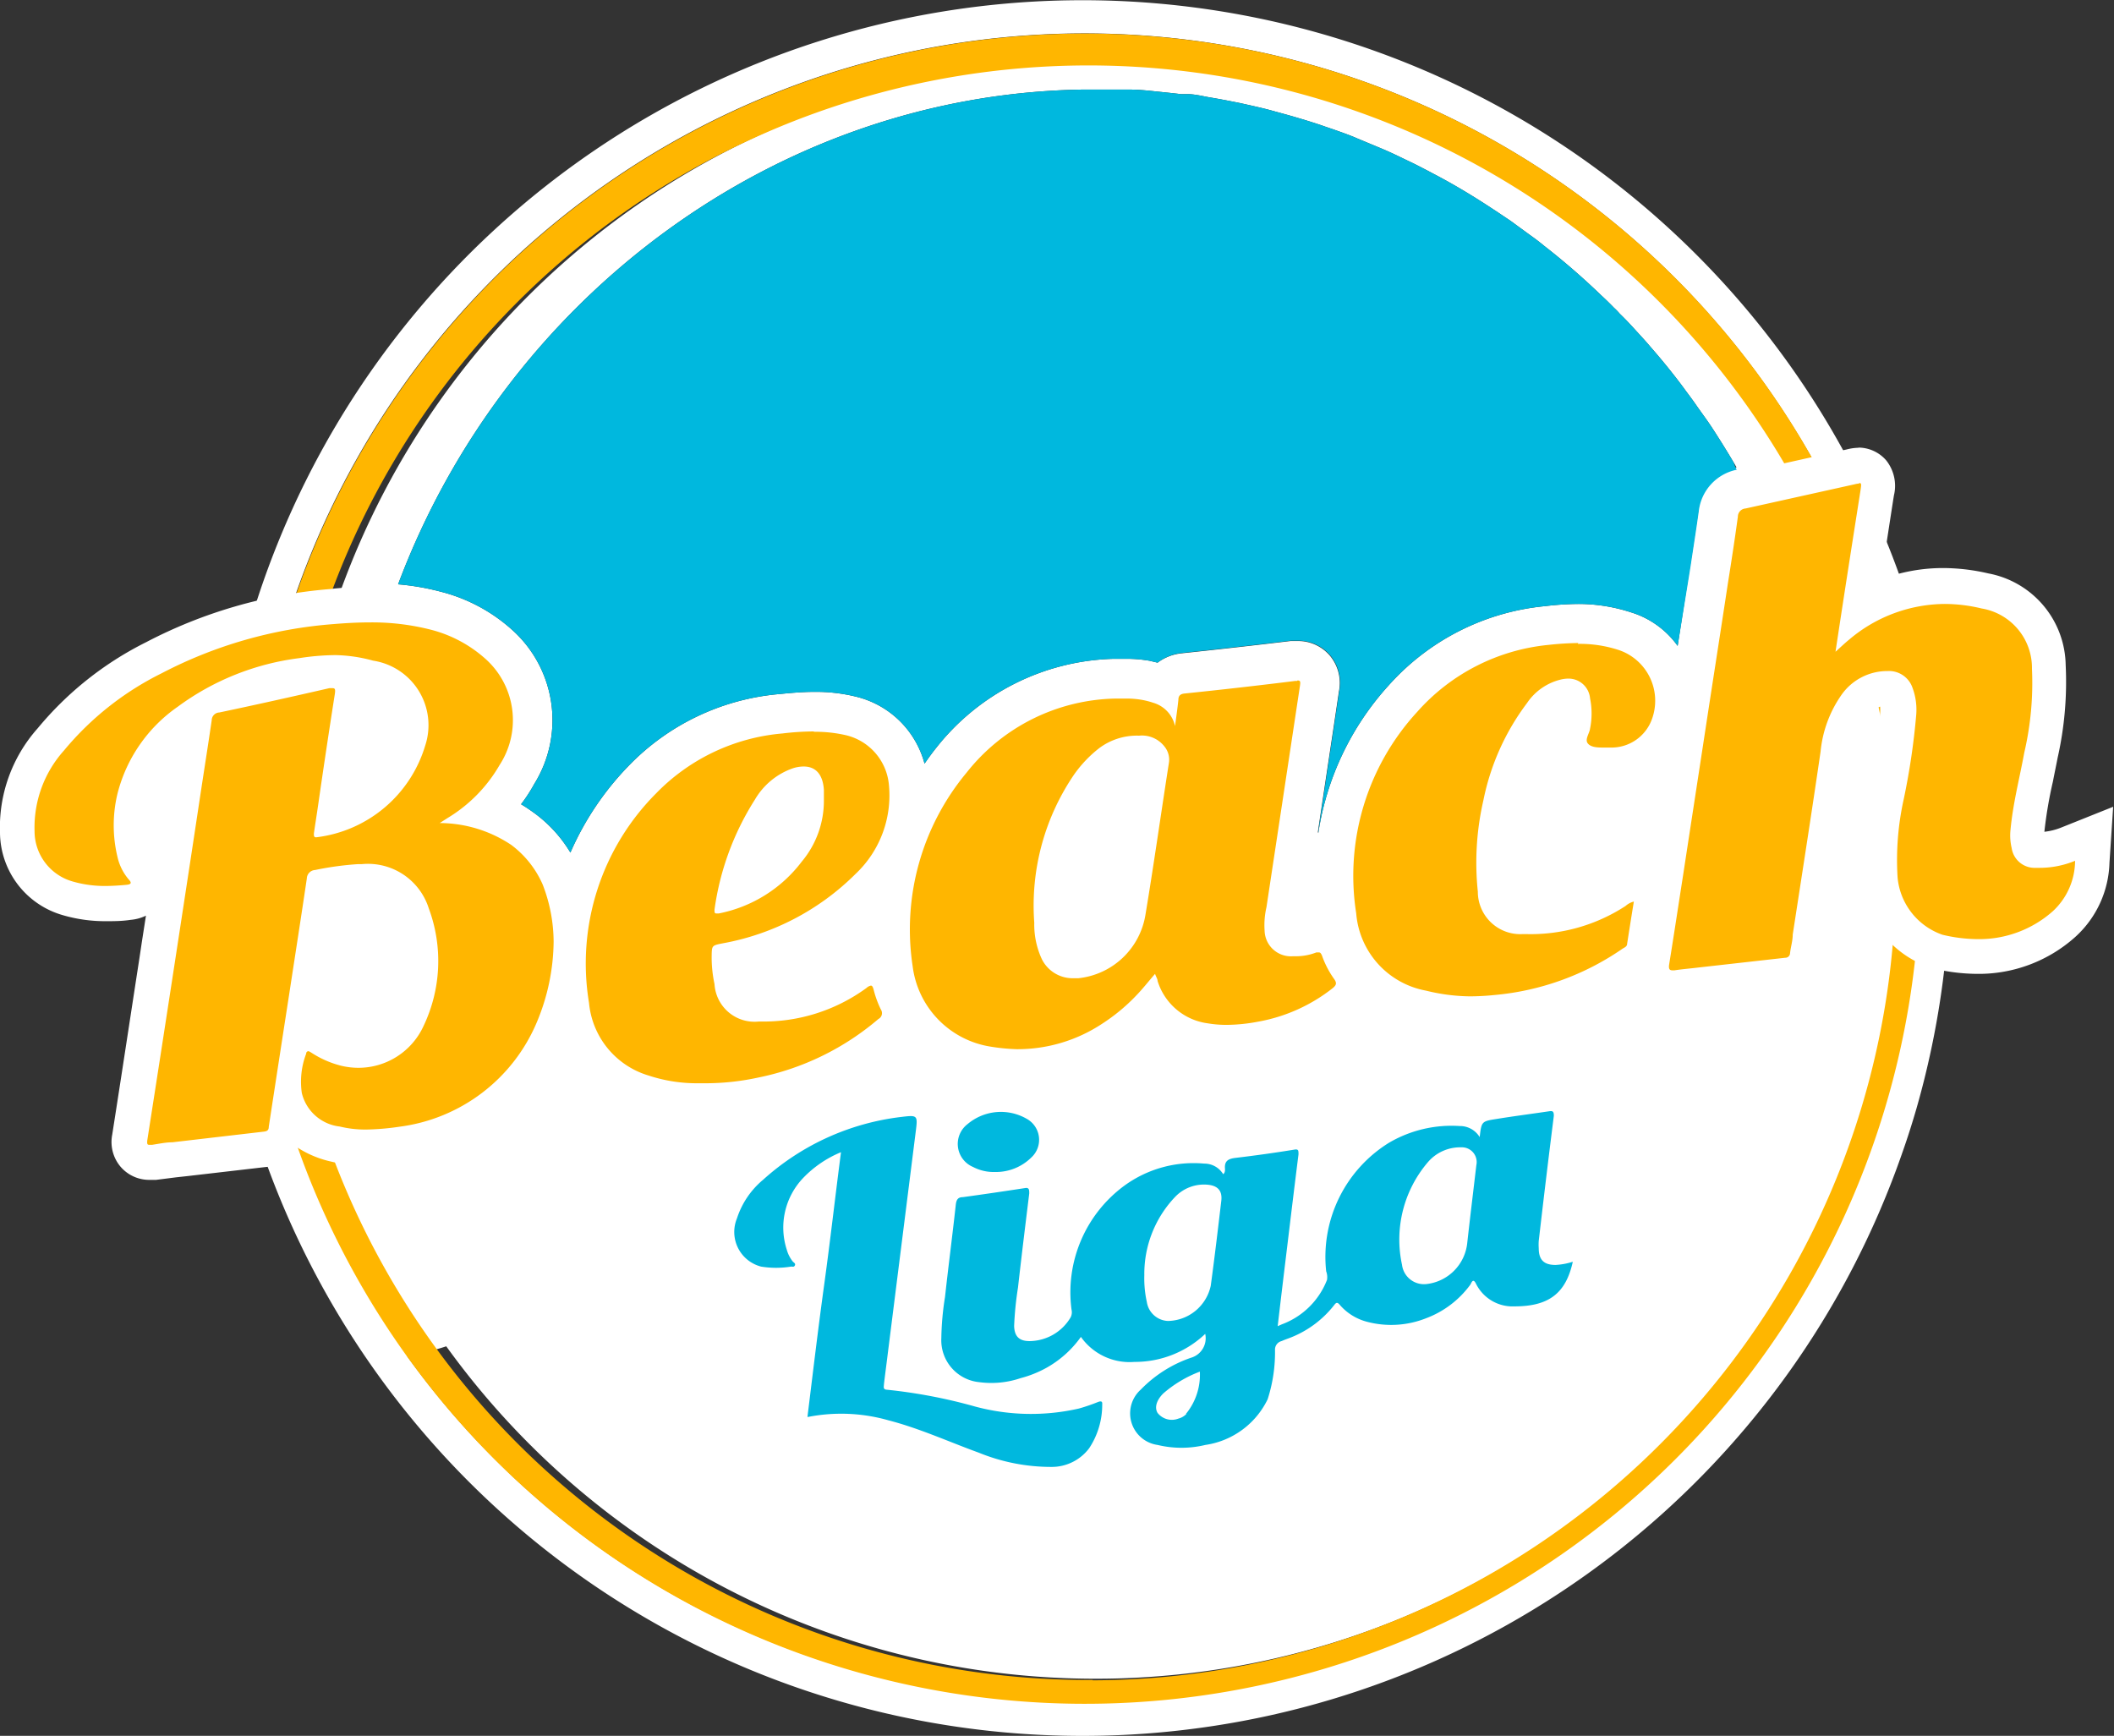
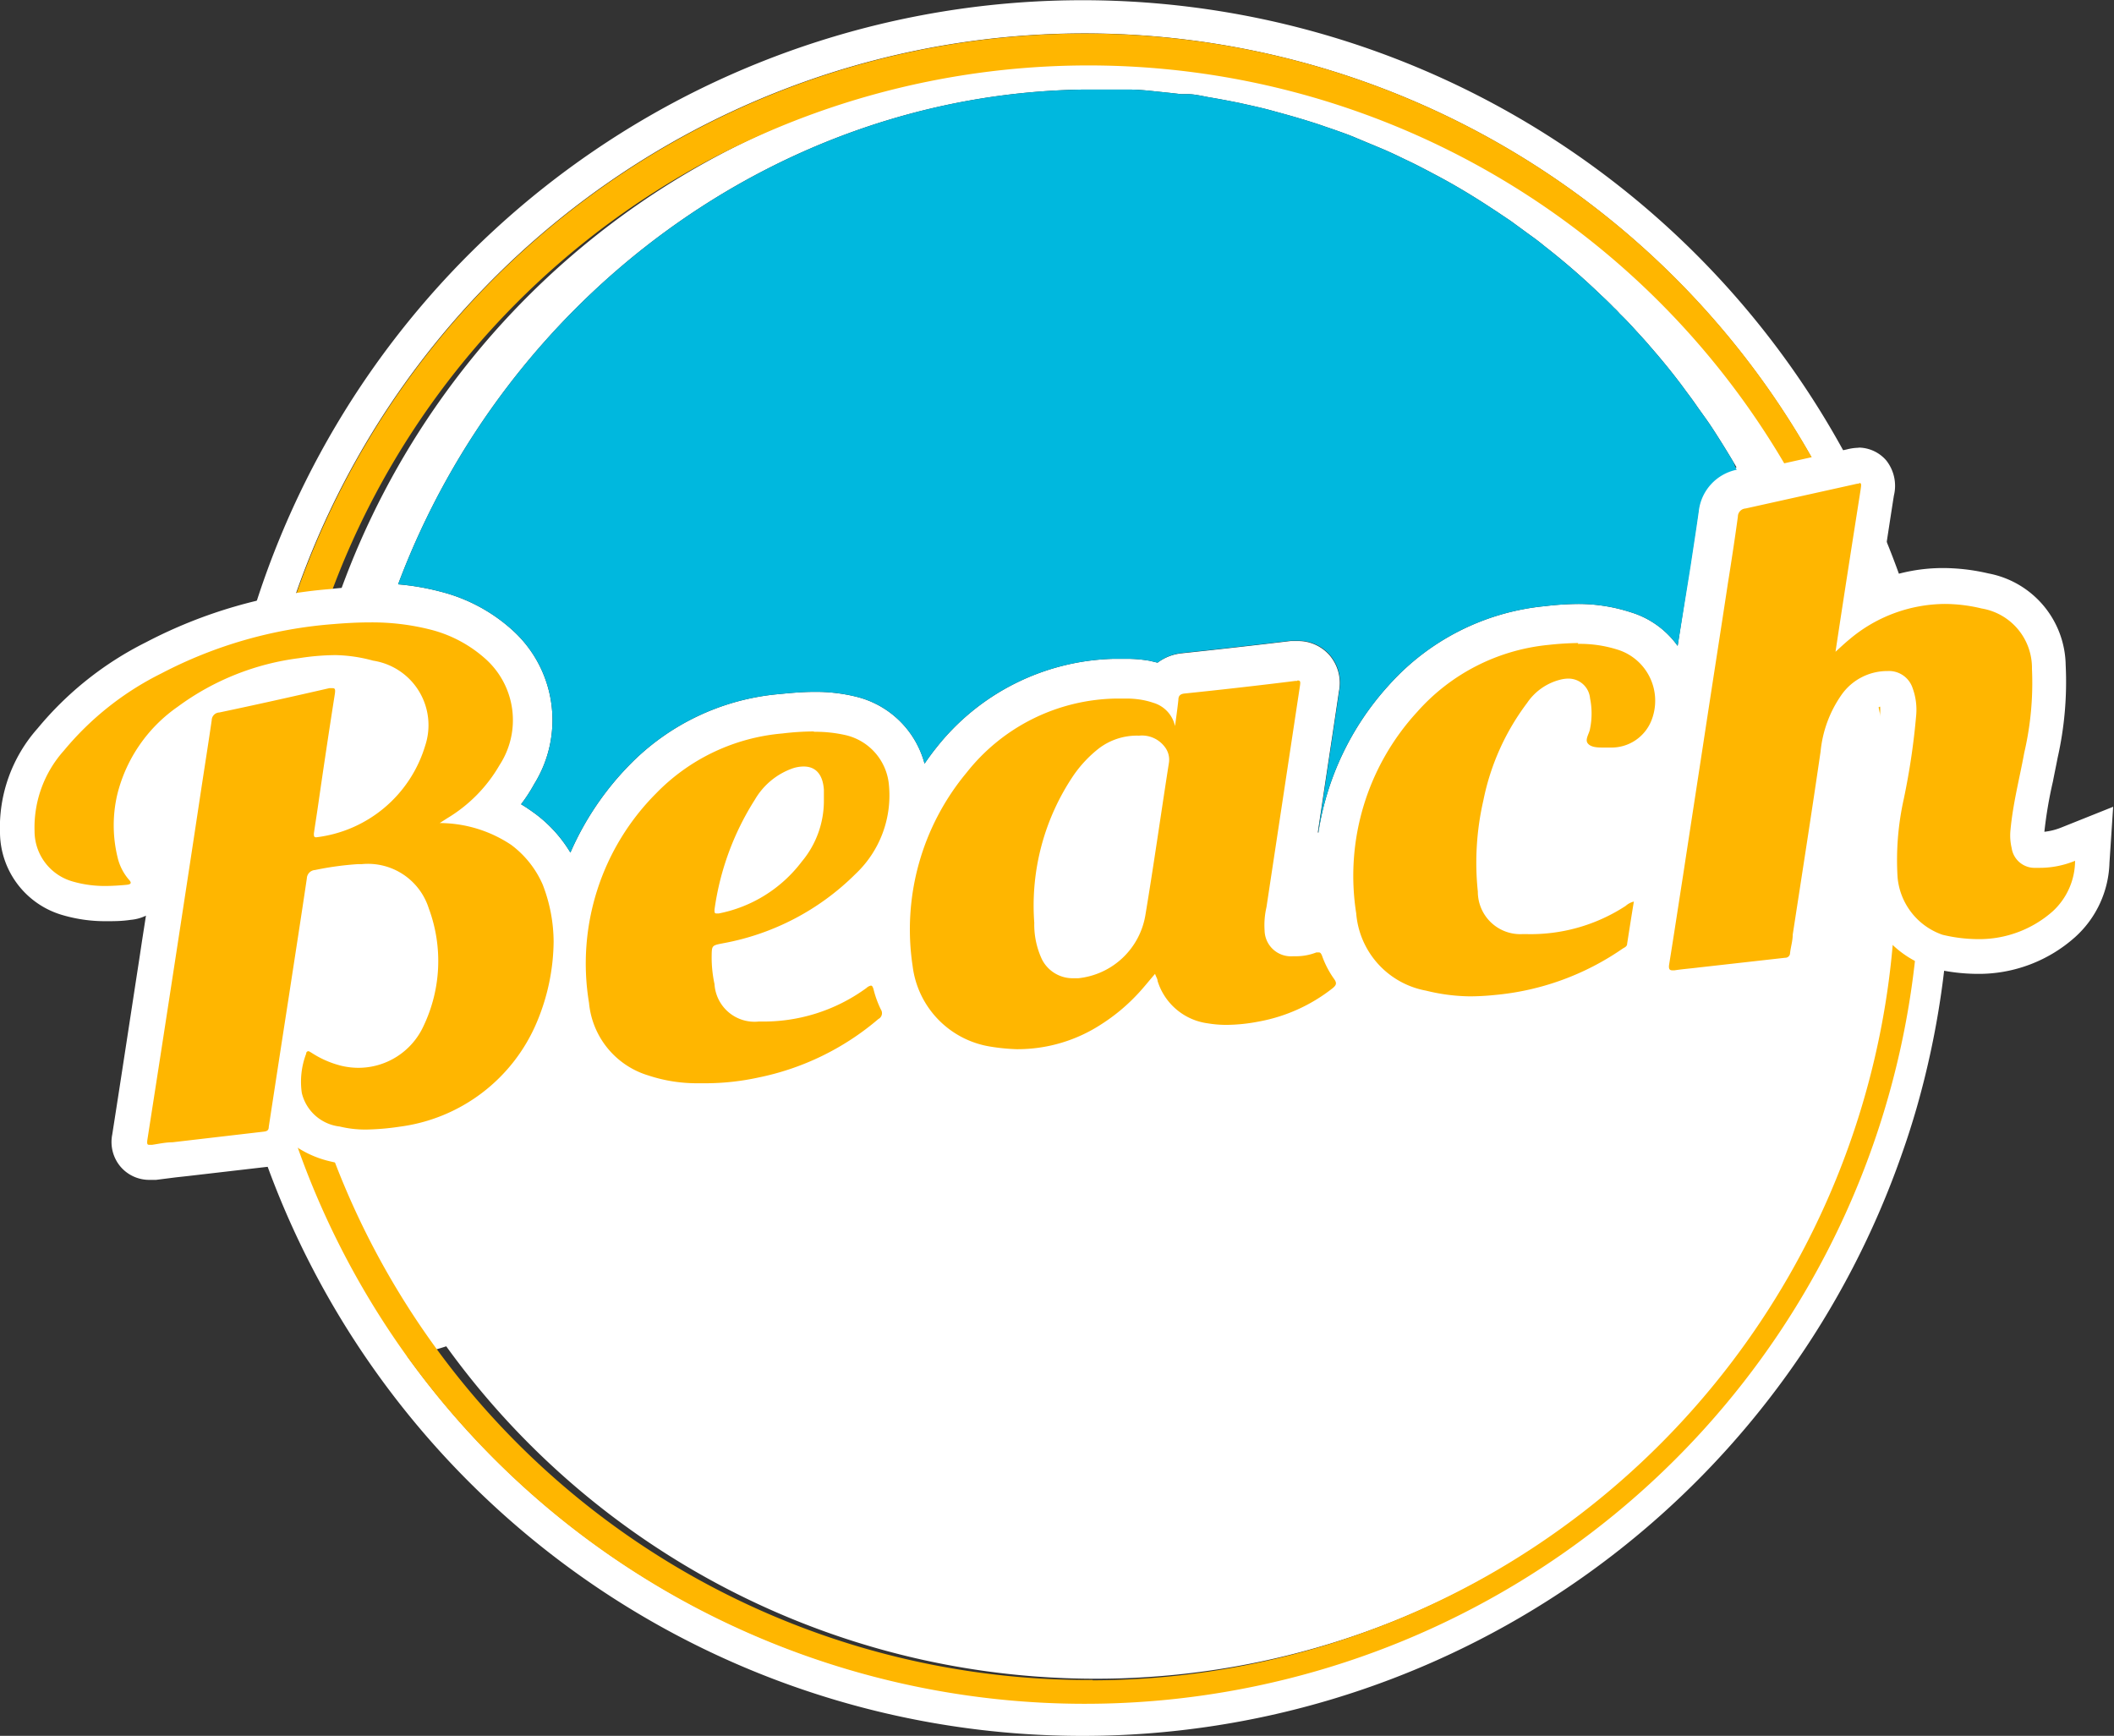
<svg xmlns="http://www.w3.org/2000/svg" viewBox="0 0 126.01 103.47">
  <rect x="0" y="0" width="126.01" height="103.47" fill="#333333" stroke="none" />
  <defs>
    <style>.cls-1{fill:#fff;}.cls-2{fill:#ffb600;}.cls-3{fill:#00b8de;}</style>
  </defs>
  <title>Beach Liga Schrift Mitte</title>
  <g id="Ebene_2" data-name="Ebene 2">
    <g id="Beach_Liga_Logo_Variation" data-name="Beach Liga Logo Variation">
      <g id="Beach_Liga_Schrift_Mitte" data-name="Beach Liga Schrift Mitte">
        <path id="Weiße_Kreis" data-name="Weiße Kreis" class="cls-1" d="M116.06,47.34c-.06-.84-.16-1.68-.27-2.51a51.73,51.73,0,1,0-2.37,23.8c.3-.85.57-1.71.82-2.57a51.73,51.73,0,0,0,2-14.33C116.25,50.25,116.19,48.79,116.06,47.34Zm-37.5,2.22c.41-2.78.84-5.56,1.25-8.35a2.54,2.54,0,0,0-.55-2.14,2.49,2.49,0,0,0-1.92-.86l-.41,0c-2.07.25-4.29.5-6.56.74A2.9,2.9,0,0,0,69,39.5l-.46-.11a8,8,0,0,0-1.42-.12l-.72,0a13.91,13.91,0,0,0-10.59,5.3c-.25.31-.48.63-.7.95a5.59,5.59,0,0,0-4.11-4,10,10,0,0,0-2.45-.28c-.75,0-1.47.07-2.08.13a14.18,14.18,0,0,0-9,4.28A17.4,17.4,0,0,0,34,50.82a8.06,8.06,0,0,0-2.13-2.34l-.21-.15-.19-.13c-.14-.1-.28-.18-.41-.26a9.48,9.48,0,0,0,.78-1.2,7.22,7.22,0,0,0-1.23-9.12,10.05,10.05,0,0,0-4.34-2.35,14.64,14.64,0,0,0-2.54-.44C30.17,17.67,46.35,5.64,64.49,5.34c.76,0,1.52,0,2.28,0l.57,0c.49,0,1,.05,1.47.1s1,.1,1.57.17l.38,0c.44,0,.88.11,1.32.19.61.1,1.22.22,1.82.34l.63.14c.44.1.88.2,1.31.32s1,.27,1.53.43l.34.1c.42.13.84.26,1.26.41l.5.17c.48.17,1,.35,1.43.54l1.44.6c.38.16.75.33,1.12.51s.72.34,1.07.52.59.3.88.46c1.06.55,2.09,1.16,3.1,1.81l.69.45.85.57,1.08.79c.31.22.62.45.92.7a42.46,42.46,0,0,1,3.38,2.93c.26.24.52.49.77.75a3.91,3.91,0,0,1,.35.36c.26.25.5.5.73.75l.42.46c.22.24.44.48.65.73.7.8,1.37,1.62,2,2.47l.13.18c.21.28.42.56.62.85s.48.67.71,1,.49.74.73,1.12.54.87.8,1.31c.06.09.11.19.17.29a2.85,2.85,0,0,0-2.26,2.47c-.15,1.08-.32,2.15-.48,3.22l-.11.69L100,38.5a5.34,5.34,0,0,0-2.78-2A10.16,10.16,0,0,0,94.1,36a17.54,17.54,0,0,0-2,.13,14.32,14.32,0,0,0-9.34,4.74,16.85,16.85,0,0,0-4.18,8.79h0S78.55,49.6,78.56,49.56Zm-46.91.53a8.17,8.17,0,0,0-1-1.14A7.56,7.56,0,0,1,31.65,50.09ZM30.2,48.56a4.46,4.46,0,0,0-.43-.33l.38.28ZM64.64,101.5A49.69,49.69,0,0,1,24.25,80.81a13.66,13.66,0,0,0,2.35-.56,47.72,47.72,0,0,0,84.58-14.74A6.65,6.65,0,0,0,112,67,49.81,49.81,0,0,1,64.64,101.5Zm46.41-63.72a47.8,47.8,0,0,0-93.33,8.65c-.89.13-1.77.3-2.62.51a49.78,49.78,0,0,1,97.54-8.38A2.4,2.4,0,0,0,111.05,37.78Z" />
        <g id="Kreis">
          <path class="cls-2" d="M64.68,2A49.78,49.78,0,1,0,114.45,51.8,49.78,49.78,0,0,0,64.68,2Zm.45,98.14A48.12,48.12,0,1,1,113,52,48,48,0,0,1,65.13,100.16Z" />
        </g>
        <path id="Blauer_Hintergrund" data-name="Blauer Hintergrund" class="cls-3" d="M103.52,28a2.85,2.85,0,0,0-2.26,2.47c-.15,1.08-.32,2.15-.48,3.22l-.11.69L100,38.5a5.34,5.34,0,0,0-2.78-2A10.16,10.16,0,0,0,94.1,36a17.54,17.54,0,0,0-2,.13,14.32,14.32,0,0,0-9.34,4.74,16.85,16.85,0,0,0-4.18,8.79h0s0-.08,0-.12c.41-2.78.84-5.56,1.25-8.35a2.54,2.54,0,0,0-.55-2.14,2.49,2.49,0,0,0-1.92-.86l-.41,0c-2.07.25-4.29.5-6.56.74A2.9,2.9,0,0,0,69,39.5l-.46-.11a8,8,0,0,0-1.42-.12l-.72,0a13.91,13.91,0,0,0-10.59,5.3c-.25.31-.48.63-.7.95a5.59,5.59,0,0,0-4.11-4,10,10,0,0,0-2.45-.28c-.75,0-1.47.07-2.08.13a14.18,14.18,0,0,0-9,4.28A17.4,17.4,0,0,0,34,50.82a8.06,8.06,0,0,0-2.13-2.34l-.21-.15-.19-.13c-.14-.1-.28-.18-.41-.26a9.48,9.48,0,0,0,.78-1.2,7.22,7.22,0,0,0-1.23-9.12,10.05,10.05,0,0,0-4.34-2.35,14.64,14.64,0,0,0-2.54-.44C30.17,17.67,46.35,5.64,64.49,5.34c.76,0,1.52,0,2.28,0l.57,0c.49,0,1,.05,1.47.1s1,.1,1.57.17l.38,0c.44,0,.88.11,1.32.19.61.1,1.22.22,1.82.34l.63.14c.44.1.88.2,1.31.32s1,.27,1.53.43l.34.1c.42.13.84.26,1.26.41l.5.17c.48.17,1,.35,1.43.54l1.44.6c.38.16.75.33,1.12.51s.72.34,1.07.52l.88.46c1.06.55,2.09,1.16,3.1,1.81l.69.45.85.57,1.08.79c.31.22.62.45.92.7a42.46,42.46,0,0,1,3.38,2.93c.26.24.52.49.77.75a3.91,3.91,0,0,1,.35.36c.26.25.5.5.73.75l.42.46c.22.24.44.48.65.73.7.8,1.37,1.62,2,2.47l.13.18c.21.28.42.56.62.85s.48.67.71,1,.49.74.73,1.12.54.87.8,1.31C103.41,27.78,103.46,27.88,103.52,28Z" />
-         <path id="Liga" class="cls-3" d="M92.72,75.4c-.67,0-1-.28-1-1a3.11,3.11,0,0,1,0-.43q.43-3.73.9-7.46c0-.27-.07-.3-.28-.27-1,.15-2.1.29-3.14.46-.89.14-.89.15-1,1.08A1.38,1.38,0,0,0,87,67.12a7.37,7.37,0,0,0-4.21,1,8,8,0,0,0-3.74,7.66,1,1,0,0,1,.05.51,4.6,4.6,0,0,1-2.69,2.65l-.25.11c.19-1.64.38-3.2.57-4.77.22-1.82.44-3.65.67-5.47,0-.24,0-.33-.27-.28-1.16.19-2.32.35-3.49.49-.42.05-.67.18-.62.66,0,.1,0,.23-.11.31a1.31,1.31,0,0,0-1.13-.63A7,7,0,0,0,67,70.69a7.89,7.89,0,0,0-3.13,7.37.67.67,0,0,1-.05.46,2.87,2.87,0,0,1-2.45,1.42c-.62,0-.9-.28-.92-.9a19.52,19.52,0,0,1,.23-2.29c.21-1.87.44-3.74.67-5.61,0-.21,0-.37-.26-.32-1.24.19-2.46.37-3.7.54-.3,0-.39.17-.42.47-.2,1.83-.44,3.65-.64,5.48a16.91,16.91,0,0,0-.22,2.46,2.51,2.51,0,0,0,2.28,2.62,5.44,5.44,0,0,0,2.44-.24,6.61,6.61,0,0,0,1.55-.62,6.28,6.28,0,0,0,2.05-1.84,3.55,3.55,0,0,0,3.19,1.49,6.08,6.08,0,0,0,4.22-1.67A1.21,1.21,0,0,1,71,80.93a7.6,7.6,0,0,0-3,1.9,1.9,1.9,0,0,0,1,3.3,6.1,6.1,0,0,0,2.85,0,4.91,4.91,0,0,0,3.71-2.72A9.12,9.12,0,0,0,76,80.47a.52.52,0,0,1,.39-.53l.19-.08.19-.07a6.16,6.16,0,0,0,2.76-2c.14-.19.21-.15.34,0a3.21,3.21,0,0,0,1.62,1A5.64,5.64,0,0,0,85,78.58a5.78,5.78,0,0,0,2.64-2c.06-.08.15-.43.33-.08a2.43,2.43,0,0,0,2.3,1.37c2,0,3.06-.73,3.48-2.66A4,4,0,0,1,92.72,75.4Zm-22,8.88a1,1,0,0,1-.48.28A1.08,1.08,0,0,1,69,84.22c-.19-.32-.07-.75.34-1.16a7.21,7.21,0,0,1,2.18-1.3A3.67,3.67,0,0,1,70.69,84.28ZM72.8,71.56c-.2,1.7-.4,3.39-.63,5.08a2.66,2.66,0,0,1-2.55,2.1,1.33,1.33,0,0,1-1.26-1.13,6.48,6.48,0,0,1-.15-1.6,6.65,6.65,0,0,1,1.85-4.68A2.38,2.38,0,0,1,72,70.62C72.61,70.68,72.86,71,72.8,71.56ZM88,69.46c-.18,1.54-.37,3.08-.54,4.62a2.75,2.75,0,0,1-2.43,2.46,1.32,1.32,0,0,1-1.46-1.15,7.1,7.1,0,0,1,1.53-6.1,2.53,2.53,0,0,1,2-.9A.88.88,0,0,1,88,69.46Zm-39.87,15c.33-2.68.64-5.29,1-7.9s.65-5.2,1-7.88a6.61,6.61,0,0,0-2.23,1.51,4.28,4.28,0,0,0-1,4.31,2,2,0,0,0,.35.69c.06.07.19.12.13.24s-.15.06-.23.07a5.59,5.59,0,0,1-1.78,0,2.13,2.13,0,0,1-1.44-2.88,5,5,0,0,1,1.56-2.3,14.89,14.89,0,0,1,8.22-3.74c1-.12,1-.11.87.91L52.94,80.51c-.08.66-.17,1.32-.25,2,0,.14-.08.32.19.33a31.06,31.06,0,0,1,5.24,1,12.83,12.83,0,0,0,6.19.12,10.93,10.93,0,0,0,1.14-.39c.16-.06.27-.06.25.14a4.68,4.68,0,0,1-.78,2.62,2.79,2.79,0,0,1-2.26,1.11,11.43,11.43,0,0,1-4.32-.85c-1.79-.65-3.53-1.45-5.39-1.93A10.27,10.27,0,0,0,48.17,84.46ZM59.3,69.86a2.65,2.65,0,0,1-1.3-.3A1.49,1.49,0,0,1,57.68,67a3.08,3.08,0,0,1,3.52-.31A1.43,1.43,0,0,1,61.47,69,3,3,0,0,1,59.3,69.86Z" />
        <g id="Beach">
          <path class="cls-2" d="M8.92,69.26A1.18,1.18,0,0,1,8,68.85a1.27,1.27,0,0,1-.26-1.08C8.31,64.2,8.86,60.61,9.4,57l1.68-10.94c.17-1.12.34-2.23.5-3.35v0l-.35.25A7.9,7.9,0,0,0,8,47.55a7.23,7.23,0,0,0,0,3.27,2.1,2.1,0,0,0,.45.91,1.19,1.19,0,0,1-.81,2.06c-.44,0-.89.07-1.34.07a7.89,7.89,0,0,1-2.3-.32,4.16,4.16,0,0,1-3-3.94,7.93,7.93,0,0,1,2-5.53,18.81,18.81,0,0,1,6.14-4.86A27.46,27.46,0,0,1,19.8,36.16c.83-.08,1.56-.11,2.25-.11a14.62,14.62,0,0,1,3.92.48,8.8,8.8,0,0,1,3.79,2,6,6,0,0,1,1,7.54,8.8,8.8,0,0,1-1.85,2.31,7.22,7.22,0,0,1,2.25,1.1,6.89,6.89,0,0,1,2.21,2.79,10.06,10.06,0,0,1,.7,3.31,15.3,15.3,0,0,1,4.39-9,12.93,12.93,0,0,1,8.17-3.89,18.89,18.89,0,0,1,2-.12,9,9,0,0,1,2.14.24,4.4,4.4,0,0,1,3.33,4,7.45,7.45,0,0,1-2.32,6.09,15.79,15.79,0,0,1-8.26,4.39,6.23,6.23,0,0,0,.13,1.21c.24,1.11.59,1.41,1.63,1.41A9.3,9.3,0,0,0,51,58.07a1.56,1.56,0,0,1,.9-.35,1.23,1.23,0,0,1,1.2,1.09,5,5,0,0,0,.34.93A1.44,1.44,0,0,1,53,61.57a16.93,16.93,0,0,1-7.63,3.71,15.84,15.84,0,0,1-3.15.36h-.55a10.54,10.54,0,0,1-3.29-.51A6,6,0,0,1,34.13,60a18.63,18.63,0,0,1-.18-2.2,14.12,14.12,0,0,1-1,3.63,11.32,11.32,0,0,1-9,6.82,16,16,0,0,1-2.14.18h0A7.51,7.51,0,0,1,20,68.17a3.82,3.82,0,0,1-2.76-2c-.06.37-.11.74-.17,1.11a1.33,1.33,0,0,1-1.26,1.18L11.23,69l-2,.25Zm9.43-7.67a1.29,1.29,0,0,1,.73.25,5.21,5.21,0,0,0,1.47.65,3.61,3.61,0,0,0,.79.09,3.25,3.25,0,0,0,2.95-1.9,8,8,0,0,0,.27-6.23,2.77,2.77,0,0,0-3-1.93h-.2a14.3,14.3,0,0,0-2.08.27c-.23,1.57-.47,3.13-.71,4.69,0,0-.61,3.9-.65,4.21A1.08,1.08,0,0,1,18.35,61.59ZM47.9,46.73a1.24,1.24,0,0,0-.35.06,3.2,3.2,0,0,0-1.68,1.44,14.38,14.38,0,0,0-2,4.83A7.14,7.14,0,0,0,47,50.7a4.55,4.55,0,0,0,1.1-3v-.24c0-.1,0-.21,0-.31a.9.9,0,0,0-.11-.44ZM20.51,40.11a1.51,1.51,0,0,1,.23.21A1.31,1.31,0,0,1,21,41.46c-.24,1.55-.47,3.09-.7,4.64,0,0-.36,2.34-.38,2.51a6.93,6.93,0,0,0,4.43-4.46A2.84,2.84,0,0,0,22,40.34,7,7,0,0,0,20.51,40.11ZM18,40.27a16.56,16.56,0,0,0-2.71.62l2.88-.65ZM60.6,63.54a12.4,12.4,0,0,1-1.71-.12,6.56,6.56,0,0,1-5.48-5.68A15.61,15.61,0,0,1,56.84,45.4a12.58,12.58,0,0,1,9.64-4.81l.64,0a6.11,6.11,0,0,1,1.18.1,5.05,5.05,0,0,1,.81.21l.28.12a1.42,1.42,0,0,1,1.11-.72l6.6-.75.24,0a1.19,1.19,0,0,1,.93.41,1.3,1.3,0,0,1,.26,1.1l-2,13.48a2.9,2.9,0,0,0-.07.84c.08.58.27.64.65.64h.14a2.93,2.93,0,0,0,.85-.14,1.37,1.37,0,0,1,.55-.12,1.22,1.22,0,0,1,1.17.87,4.64,4.64,0,0,0,.58,1.14,1.35,1.35,0,0,1-.26,2,11.25,11.25,0,0,1-4.92,2.17,10.85,10.85,0,0,1-2,.21A8.36,8.36,0,0,1,71.81,62a4.69,4.69,0,0,1-3.27-2.06l-.11.11a12.43,12.43,0,0,1-2.16,1.81A10.19,10.19,0,0,1,60.6,63.54ZM67.86,45a2.71,2.71,0,0,0-1.7.55,6.19,6.19,0,0,0-1.25,1.33,12.67,12.67,0,0,0-2.21,8.09A4,4,0,0,0,63,56.67a1,1,0,0,0,1,.59h.17a3.46,3.46,0,0,0,3.11-2.92c.31-1.8.58-3.6.85-5.41l.54-3.53c0-.06,0-.08-.07-.21s-.16-.21-.65-.21ZM87.6,60.39a12.48,12.48,0,0,1-2.84-.32,6.13,6.13,0,0,1-5-5.49A15.36,15.36,0,0,1,83.7,41.77a12.88,12.88,0,0,1,8.51-4.32,17.22,17.22,0,0,1,1.88-.12,8.49,8.49,0,0,1,2.75.41,4.22,4.22,0,0,1,2.71,5.41A3.6,3.6,0,0,1,96,45.61a3.23,3.23,0,0,1-.53,0H95.3A2,2,0,0,1,93.88,45a1.5,1.5,0,0,1-.17-1.69.76.76,0,0,0,0-.11,4,4,0,0,0,0-1.37c-.08-.36-.17-.36-.28-.36l-.23,0a2.48,2.48,0,0,0-1.36,1,13.28,13.28,0,0,0-2.39,5.39,15.5,15.5,0,0,0-.31,5.1c.12,1.09.61,1.57,1.63,1.59h.22a9.37,9.37,0,0,0,5.26-1.52,1.72,1.72,0,0,1,.92-.43l1.39-.18L98,56.36a1.37,1.37,0,0,1-.71,1A17.11,17.11,0,0,1,89.2,60.3,14.85,14.85,0,0,1,87.6,60.39Zm12.08-1.53a1.22,1.22,0,0,1-1-.42,1.31,1.31,0,0,1-.27-1.12c.21-1.35.42-2.7.62-4l3-19.47c.16-1.06.33-2.12.47-3.18a1.53,1.53,0,0,1,1.28-1.38l5.23-1.16,1.25-.28a2.25,2.25,0,0,1,.52-.07h.49l.4.39a1.42,1.42,0,0,1,.23,1.26c-.37,2.33-.73,4.65-1.09,7a9.63,9.63,0,0,1,5.07-1.45,11,11,0,0,1,2.44.29,4.63,4.63,0,0,1,3.8,4.54A19.5,19.5,0,0,1,121.7,45c-.09.46-.19.92-.28,1.39a27.34,27.34,0,0,0-.53,3.11,2.29,2.29,0,0,0,0,.77c0,.24.12.33.43.34h.19a4.5,4.5,0,0,0,1.74-.34l1.55-.62-.11,1.66a5.13,5.13,0,0,1-1.68,3.72A7.67,7.67,0,0,1,117.91,57a10.51,10.51,0,0,1-2.37-.29,5,5,0,0,1-3.48-4.33,18.13,18.13,0,0,1,.38-5l.18-1a29.63,29.63,0,0,0,.55-3.86,2.87,2.87,0,0,0-.15-1.19.46.46,0,0,0-.52-.34,2.27,2.27,0,0,0-1.9,1,6,6,0,0,0-1,2.91c-.39,2.65-.8,5.3-1.2,7.94l-.51,3.32c0,.25-.08.49-.11.74a1.3,1.3,0,0,1-1.21,1.18l-5.58.63-1,.12A1.18,1.18,0,0,1,99.68,58.86Z" />
          <path class="cls-1" d="M110.82,28.79c.15,0,.13.1.08.44-.5,3.18-1,6.37-1.49,9.62.3-.27.55-.51.82-.73A8.89,8.89,0,0,1,115.92,36a9.45,9.45,0,0,1,2.2.27,3.59,3.59,0,0,1,3,3.6,18.32,18.32,0,0,1-.46,5c-.28,1.53-.67,3-.82,4.6a3.25,3.25,0,0,0,.07,1.08,1.38,1.38,0,0,0,1.42,1.18h.23a5.54,5.54,0,0,0,2.13-.42,4.12,4.12,0,0,1-1.32,3,6.61,6.61,0,0,1-4.46,1.67,9.24,9.24,0,0,1-2.12-.26,4,4,0,0,1-2.68-3.42,16.74,16.74,0,0,1,.37-4.68,41.52,41.52,0,0,0,.74-5A3.74,3.74,0,0,0,114,41a1.48,1.48,0,0,0-1.49-1h0a3.33,3.33,0,0,0-2.73,1.4,7.08,7.08,0,0,0-1.26,3.4c-.53,3.64-1.1,7.27-1.66,10.91,0,.37-.12.74-.16,1.11a.28.28,0,0,1-.29.27l-5.16.58c-.48.06-1,.1-1.44.17h-.12c-.18,0-.23-.09-.2-.33.29-1.79.56-3.58.84-5.37.44-2.89.89-5.79,1.33-8.68s.9-5.81,1.34-8.72c.21-1.31.41-2.62.59-3.94a.49.49,0,0,1,.46-.49l6.49-1.44a1.58,1.58,0,0,1,.29-.05M22.05,37.1a14.13,14.13,0,0,1,3.65.44A7.76,7.76,0,0,1,29,39.33a4.9,4.9,0,0,1,.78,6.27,8.85,8.85,0,0,1-3.1,3.16l-.47.3a7.73,7.73,0,0,1,4.26,1.3,5.89,5.89,0,0,1,1.88,2.37A9.52,9.52,0,0,1,33,56.15,12.66,12.66,0,0,1,32,60.93a10.31,10.31,0,0,1-8.18,6.23,15,15,0,0,1-2,.17,6.47,6.47,0,0,1-1.57-.18,2.63,2.63,0,0,1-2.26-2,4.68,4.68,0,0,1,.26-2.34c0-.11.08-.15.13-.15s.13.06.2.1a5.81,5.81,0,0,0,1.77.77,4.44,4.44,0,0,0,1,.12,4.27,4.27,0,0,0,3.9-2.5,9,9,0,0,0,.31-7,3.8,3.8,0,0,0-4-2.64h-.23a18.18,18.18,0,0,0-2.55.35.52.52,0,0,0-.49.5c-.34,2.3-.7,4.6-1.05,6.89q-.62,4-1.22,7.92c0,.24-.15.27-.34.29l-5.41.63c-.4,0-.8.09-1.2.15H8.92c-.11,0-.17,0-.14-.27q.9-5.76,1.78-11.51c.47-3.06.94-6.13,1.4-9.19.22-1.45.45-2.9.66-4.34a.47.47,0,0,1,.45-.46c2.19-.46,4.38-.95,6.56-1.45l.2,0c.16,0,.16.11.13.34-.35,2.22-.68,4.43-1,6.65-.08.56-.17,1.11-.25,1.67,0,.15,0,.23.14.23h0a7.74,7.74,0,0,0,6.49-5.45,3.89,3.89,0,0,0-3.1-5.08A9,9,0,0,0,20,39.05a14.41,14.41,0,0,0-2.16.18,15.45,15.45,0,0,0-7.25,2.9A9,9,0,0,0,7,47.32a8.06,8.06,0,0,0,0,3.75,3.12,3.12,0,0,0,.68,1.36c.16.17.17.28-.12.31s-.83.07-1.24.07a6.84,6.84,0,0,1-2-.27,3.12,3.12,0,0,1-2.26-3,6.87,6.87,0,0,1,1.75-4.8,17.82,17.82,0,0,1,5.81-4.6A26.44,26.44,0,0,1,19.89,37.2c.72-.06,1.44-.1,2.16-.1m72,1.28a7.44,7.44,0,0,1,2.42.36,3.19,3.19,0,0,1,2,4.12A2.56,2.56,0,0,1,96,44.56l-.4,0c-.33,0-.75,0-.95-.24s.09-.59.13-.89a4.55,4.55,0,0,0,0-1.8,1.29,1.29,0,0,0-1.3-1.18,2,2,0,0,0-.46.06,3.39,3.39,0,0,0-2,1.4,14.3,14.3,0,0,0-2.6,5.8,16.58,16.58,0,0,0-.33,5.44,2.53,2.53,0,0,0,2.66,2.53h.25A10.35,10.35,0,0,0,96.9,54a1.15,1.15,0,0,1,.49-.26c-.14.85-.27,1.68-.4,2.51,0,.18-.17.23-.29.31a15.9,15.9,0,0,1-7.61,2.75,14.87,14.87,0,0,1-1.49.08A11.36,11.36,0,0,1,85,59.05a5.1,5.1,0,0,1-4.16-4.61,14.43,14.43,0,0,1,3.63-12,12,12,0,0,1,7.84-4,17.52,17.52,0,0,1,1.77-.11M77.34,40.56c.18,0,.18.09.15.3q-1,6.62-2,13.22a4.74,4.74,0,0,0-.11,1.4A1.57,1.57,0,0,0,77.07,57h.22a3.35,3.35,0,0,0,1.18-.23l.14,0c.1,0,.14.08.19.19a5.56,5.56,0,0,0,.72,1.39c.17.24.15.36-.08.55a10,10,0,0,1-4.45,2,10.35,10.35,0,0,1-1.84.19A6.6,6.6,0,0,1,72,61a3.63,3.63,0,0,1-3-2.53c0-.12-.09-.24-.15-.42-.4.46-.75.91-1.15,1.32a11.13,11.13,0,0,1-2,1.65,9.14,9.14,0,0,1-5.1,1.52A11.93,11.93,0,0,1,59,62.38a5.55,5.55,0,0,1-4.6-4.79,14.61,14.61,0,0,1,3.22-11.54,11.58,11.58,0,0,1,8.88-4.41l.58,0a5.33,5.33,0,0,1,1,.08,4.55,4.55,0,0,1,.66.17,1.86,1.86,0,0,1,1.3,1.39c.07-.52.14-1,.2-1.56,0-.21.08-.35.36-.38q3.3-.34,6.6-.75h.12M64,58.31h.28a4.53,4.53,0,0,0,4-3.8c.5-3,.92-6,1.39-9a1.24,1.24,0,0,0-.25-1,1.7,1.7,0,0,0-1.51-.66h-.08a3.74,3.74,0,0,0-2.34.77,7.35,7.35,0,0,0-1.46,1.54A13.85,13.85,0,0,0,61.65,55a4.9,4.9,0,0,0,.46,2.19A2.05,2.05,0,0,0,64,58.31M48.56,43.62a8.11,8.11,0,0,1,1.89.21,3.35,3.35,0,0,1,2.54,3,6.43,6.43,0,0,1-2,5.27,15,15,0,0,1-7.91,4.13c-.66.13-.65.13-.66.79a7.55,7.55,0,0,0,.17,1.64,2.39,2.39,0,0,0,2.65,2.23h.07a10.39,10.39,0,0,0,6.34-2,.55.55,0,0,1,.26-.14c.09,0,.13.1.18.3a5.93,5.93,0,0,0,.42,1.13.39.39,0,0,1-.15.56,15.86,15.86,0,0,1-7.16,3.49,14.83,14.83,0,0,1-3,.34h-.54a9.17,9.17,0,0,1-3-.46,5,5,0,0,1-3.55-4.33,14.36,14.36,0,0,1,4-12.49,11.91,11.91,0,0,1,7.53-3.57,16.06,16.06,0,0,1,1.83-.12M42.7,54.45h.14a8.17,8.17,0,0,0,4.95-3.09,5.64,5.64,0,0,0,1.32-3.67c0-.2,0-.4,0-.61-.06-.91-.48-1.39-1.2-1.39a2.07,2.07,0,0,0-.66.11A4.23,4.23,0,0,0,45,47.66a16.36,16.36,0,0,0-2.41,6.56c0,.17,0,.23.12.23m68.12-27.76a3,3,0,0,0-.75.1l-1.27.28-5.21,1.16a2.59,2.59,0,0,0-2.09,2.26c-.14,1.07-.31,2.14-.48,3.22l-.1.68-.74,4.82a5.15,5.15,0,0,0-3-2.47,9.71,9.71,0,0,0-3.08-.46h0a17.2,17.2,0,0,0-2,.13,14.14,14.14,0,0,0-9.18,4.66,16.4,16.4,0,0,0-4.15,13.6h-.15a2.39,2.39,0,0,0-1,.21l-.15,0,0-.22,0-.28L78.23,50c.45-2.93.89-5.87,1.33-8.8a2.3,2.3,0,0,0-.49-1.93,2.23,2.23,0,0,0-1.73-.78l-.38,0c-2.08.25-4.29.5-6.57.74a2.54,2.54,0,0,0-1.32.54l-.57-.13a7.47,7.47,0,0,0-1.38-.12l-.7,0A13.6,13.6,0,0,0,56,44.75c-.37.46-.7.92-1,1.39A5.44,5.44,0,0,0,51,41.79a10,10,0,0,0-2.39-.27,20.23,20.23,0,0,0-2.05.13,14,14,0,0,0-8.83,4.21,17.1,17.1,0,0,0-3.61,5.52,8,8,0,0,0-2.31-2.7A7.35,7.35,0,0,0,30.71,48a9.32,9.32,0,0,0,.95-1.4,7,7,0,0,0-1.19-8.82,9.76,9.76,0,0,0-4.23-2.29A16.14,16.14,0,0,0,22.05,35c-.72,0-1.48,0-2.34.11a28.6,28.6,0,0,0-11,3.17,19.91,19.91,0,0,0-6.47,5.14A8.89,8.89,0,0,0,0,49.67a5.16,5.16,0,0,0,3.74,4.88,9,9,0,0,0,2.61.36c.44,0,.91,0,1.44-.08a2.57,2.57,0,0,0,.91-.25l-.24,1.54-.15,1c-.54,3.5-1.07,7-1.62,10.51a2.28,2.28,0,0,0,.5,1.92,2.25,2.25,0,0,0,1.71.78l.4,0,1.18-.15.73-.08,4.66-.54a2.38,2.38,0,0,0,1.87-1.15,6.15,6.15,0,0,0,2,.83,8.58,8.58,0,0,0,2.07.24,16.31,16.31,0,0,0,2.29-.19,12.26,12.26,0,0,0,9.59-7,7,7,0,0,0,4.39,3.9,11.43,11.43,0,0,0,3.62.57h.54a16.47,16.47,0,0,0,3.37-.38,18.12,18.12,0,0,0,8.1-3.94,2.89,2.89,0,0,0,.45-.48,7.32,7.32,0,0,0,4.59,2.56,12,12,0,0,0,1.87.14,11.2,11.2,0,0,0,6.25-1.86,12.43,12.43,0,0,0,1.62-1.26A5.84,5.84,0,0,0,71.63,63a9.44,9.44,0,0,0,1.52.13,13,13,0,0,0,7.58-2.6,2.76,2.76,0,0,0,.74-.88,8.11,8.11,0,0,0,3,1.42,13.4,13.4,0,0,0,3.08.35,16.91,16.91,0,0,0,1.71-.09,18.11,18.11,0,0,0,8.22-2.87,2.28,2.28,0,0,0,2.15,1.43l.41,0,1-.11.43-.05,1.11-.12,4-.46a2.36,2.36,0,0,0,2.14-2.1c0-.24.07-.47.1-.71l.06-.34.47-3.06q.6-3.93,1.19-7.87a4.94,4.94,0,0,1,.85-2.42,1.32,1.32,0,0,1,.68-.53,2.4,2.4,0,0,1,0,.38,28.22,28.22,0,0,1-.53,3.72l-.18,1a18.92,18.92,0,0,0-.39,5.27,6,6,0,0,0,4.28,5.24,11.42,11.42,0,0,0,2.61.32,8.62,8.62,0,0,0,5.83-2.19,6.2,6.2,0,0,0,2.05-4.44l.22-3.33-3.1,1.24a3.75,3.75,0,0,1-1,.25,25.36,25.36,0,0,1,.51-3c.09-.47.19-.94.28-1.41a20.57,20.57,0,0,0,.48-5.52,5.65,5.65,0,0,0-4.61-5.47,12,12,0,0,0-2.68-.32,10.39,10.39,0,0,0-3.72.68c.26-1.68.51-3.35.77-5a2.44,2.44,0,0,0-.46-2.1,2.2,2.2,0,0,0-1.69-.76ZM21.25,46.75l0-.25c.24-1.62.49-3.25.74-4.88a1.1,1.1,0,0,0,0-.18,1.77,1.77,0,0,1,1.27,2.46,5.43,5.43,0,0,1-2.07,2.85Zm69.83,6.8h-.21c-.41,0-.54,0-.61-.65a14.52,14.52,0,0,1,.29-4.76,12.2,12.2,0,0,1,2-4.72,2.35,2.35,0,0,0,.54,2.29,3,3,0,0,0,2.1.89h.13a4.89,4.89,0,0,0,.66,0,5,5,0,0,0,3.21-1.15l-.35,2.23-.57,3.71-1.17.15a2.9,2.9,0,0,0-1.41.62l0,0a8.22,8.22,0,0,1-4.67,1.35ZM9.27,51a1.12,1.12,0,0,1-.18-.41,6,6,0,0,1,0-2.8,5.76,5.76,0,0,1,1-2.23L10,46l-.14.91-.33,2.14L9.27,51ZM64,56.21l0,0a2.89,2.89,0,0,1-.22-1.26,11.67,11.67,0,0,1,2-7.46,5.26,5.26,0,0,1,1-1.1,1.61,1.61,0,0,1,.71-.31l-.42,2.73c-.27,1.76-.54,3.59-.84,5.38A2.42,2.42,0,0,1,64,56.21ZM45.88,50.37a10.75,10.75,0,0,1,.87-1.56l.16-.24a4,4,0,0,1-.77,1.49l-.26.31ZM20.19,53.7a8.5,8.5,0,0,1,1.18-.13h.17c1.34,0,1.75.45,2,1.23a6.86,6.86,0,0,1-.22,5.43,2.17,2.17,0,0,1-2,1.3,2.64,2.64,0,0,1-.55-.06A4.34,4.34,0,0,1,19.66,61a2.25,2.25,0,0,0-.55-.28l.18-1.15.28-1.78c.21-1.35.42-2.7.62-4Zm24.38,4.36a16.84,16.84,0,0,0,7.68-4.25,17.52,17.52,0,0,0,0,2.9,2,2,0,0,0-.35,0,2.54,2.54,0,0,0-1.53.56,8.25,8.25,0,0,1-5.1,1.59h0a1.76,1.76,0,0,1-.47,0,2.2,2.2,0,0,1-.17-.53c0-.07,0-.13,0-.19Z" />
        </g>
        <path class="cls-1" d="M11.43,44.26,9.54,53.05a4.11,4.11,0,0,1-1.35-5.21C9.74,44.6,11.43,44.26,11.43,44.26Z" />
      </g>
    </g>
  </g>
</svg>